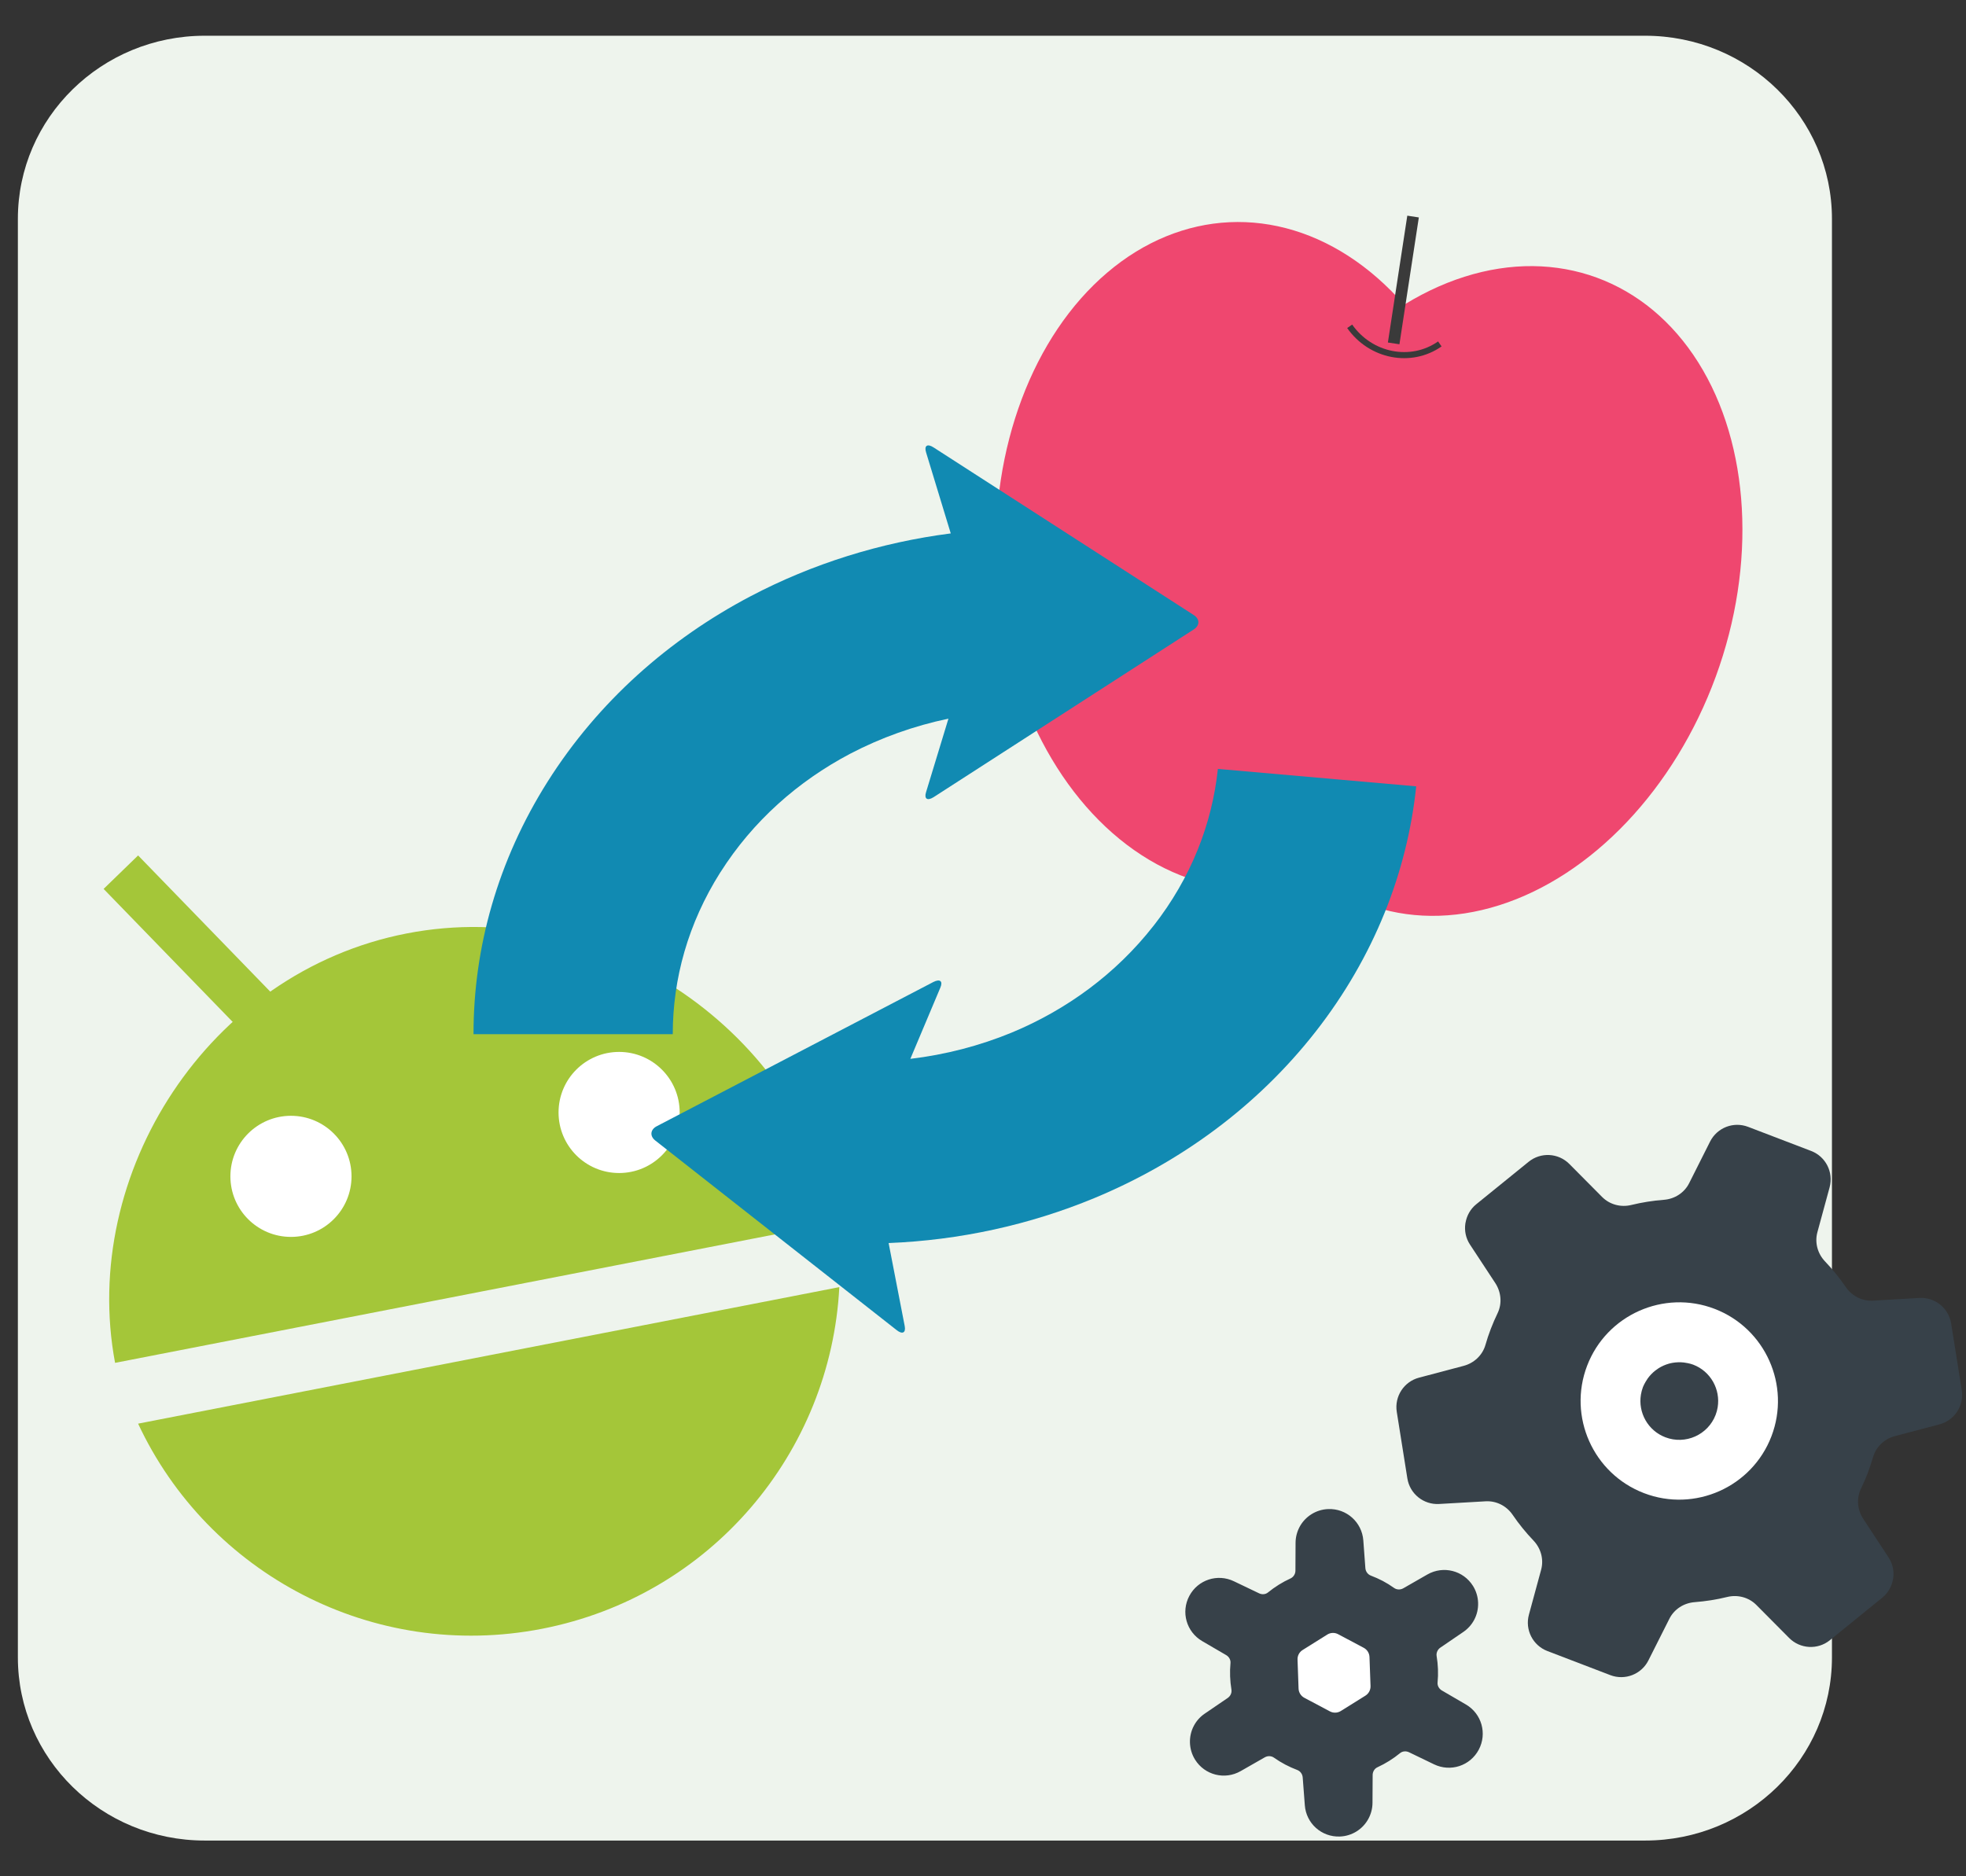
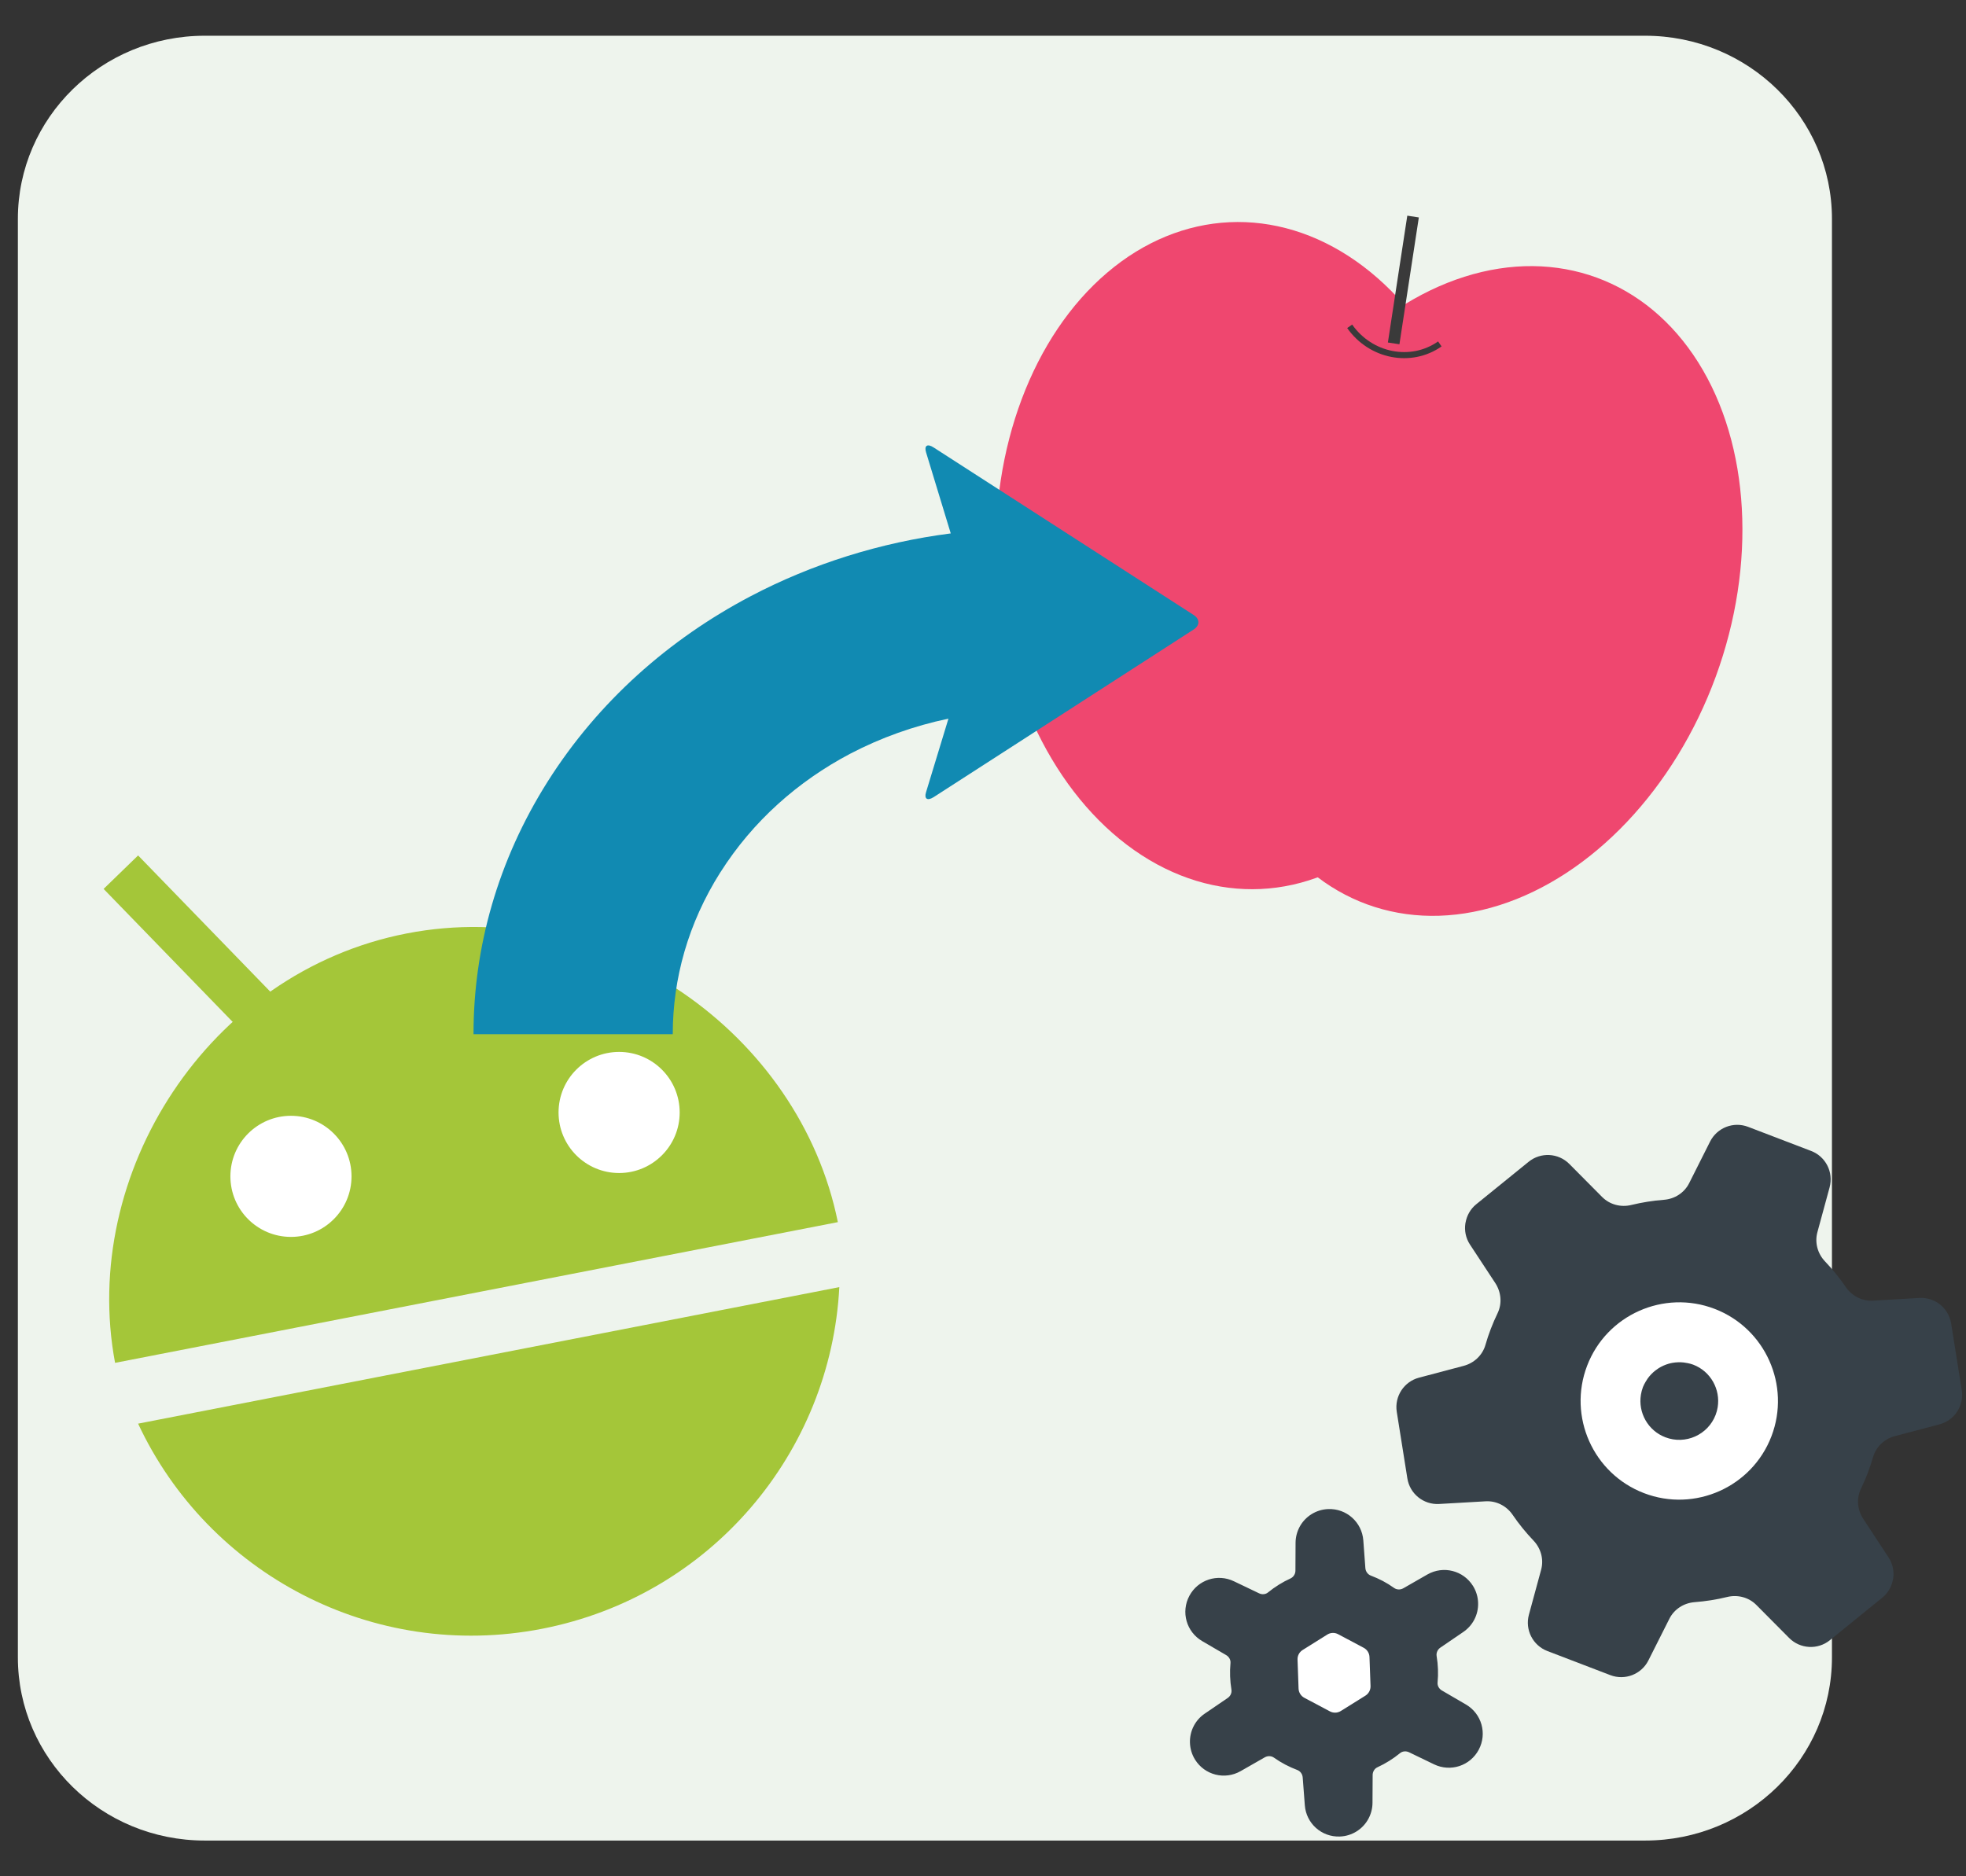
<svg xmlns="http://www.w3.org/2000/svg" version="1.1" id="レイヤー_1" x="0px" y="0px" width="220px" height="210px" viewBox="0 0 220 210" enable-background="new 0 0 220 210" xml:space="preserve">
  <rect x="0" y="0" width="220" height="210" fill="#333333" stroke="none" />
  <g>
    <path fill="#EEF4ED" d="M205,185.498c0,11.323-9.362,20.502-20.911,20.502H22.911C11.362,206,2,196.821,2,185.498V24.501   C2,13.179,11.362,4,22.911,4h161.178C195.638,4,205,13.179,205,24.501V185.498z" />
    <g>
      <path fill="#A4C639" d="M93.757,136.785c-4.259-21.09-26.016-36.639-48.265-32.307c-22.247,4.334-36.582,26.908-32.615,48.057    L93.757,136.785z" />
      <line fill="#A4C639" stroke="#A4C639" stroke-width="5.379" stroke-miterlimit="10" x1="13.524" y1="97.617" x2="28.379" y2="112.928" />
      <line fill="#A4C639" stroke="#A4C639" stroke-width="5.379" stroke-miterlimit="10" x1="72.548" y1="86.292" x2="64.527" y2="106.059" />
      <path fill="#A4C639" d="M15.454,159.339c7.812,16.746,26.236,26.651,45.193,22.961c18.957-3.692,32.32-19.788,33.275-38.241    L15.454,159.339z" />
      <circle fill="#FFFFFF" stroke="#FFFFFF" stroke-width="1.627" stroke-miterlimit="10" cx="69.28" cy="124.511" r="5.964" />
      <circle fill="#FFFFFF" stroke="#FFFFFF" stroke-width="1.627" stroke-miterlimit="10" cx="32.559" cy="131.661" r="5.964" />
    </g>
    <g>
      <ellipse transform="matrix(0.999 -0.047 0.047 0.999 -2.773 6.629)" fill="#EF476F" cx="139.317" cy="62.167" rx="27.87" ry="37.352" />
      <ellipse transform="matrix(-0.939 -0.344 0.344 -0.939 298.711 185.345)" fill="#EF476F" cx="165.773" cy="66.213" rx="27.87" ry="37.352" />
      <line fill="#23231E" stroke="#3A3A3A" stroke-width="1.306" stroke-miterlimit="10" x1="158.125" y1="24.237" x2="155.954" y2="38.433" />
      <path fill="none" stroke="#3A3A3A" stroke-width="0.681" stroke-miterlimit="10" d="M151.032,36.521    c2.349,3.352,6.86,4.234,10.088,1.972" />
    </g>
-     <path fill="#118AB2" d="M136.279,86.1c-0.652,6.123-2.992,12.141-7.196,17.522c0,0,0,0-0.004,0   c-4.203,5.376-9.711,9.387-15.851,11.942c-3.613,1.49-7.444,2.48-11.358,2.947l3.362-7.983c0.305-0.718-0.049-0.993-0.786-0.62   l-30.949,16.14c-0.73,0.376-0.807,1.103-0.168,1.603l27.011,21.221c0.642,0.512,1.049,0.298,0.899-0.459l-1.8-9.287   c7.931-0.317,15.766-2.022,23.038-5.039c9.586-3.982,18.2-10.248,24.758-18.637c6.525-8.352,10.238-17.838,11.238-27.398   l0.006-0.042l-22.197-1.951C136.281,86.072,136.282,86.088,136.279,86.1z" />
    <path fill="#118AB2" d="M75.283,115.707c0.009-6.154,1.706-12.347,5.325-18.073c0,0,0,0,0.005,0   c3.619-5.72,8.681-10.195,14.524-13.273c3.44-1.8,7.15-3.122,10.996-3.928l-2.509,8.241c-0.228,0.741,0.153,0.984,0.847,0.548   l29.113-18.772c0.689-0.44,0.689-1.168,0-1.612L104.472,50.08c-0.693-0.454-1.074-0.206-0.847,0.536l2.766,9.086   c-7.86,1.01-15.482,3.393-22.403,7.033c-9.125,4.802-17.041,11.792-22.688,20.715c-5.62,8.886-8.319,18.652-8.312,28.257v0.041   h22.299C75.286,115.733,75.283,115.719,75.283,115.707z" />
    <g>
      <path fill="#374149" d="M166.243,168.031l-5.198,0.299c-1.742,0.102-3.282-1.132-3.558-2.861l-1.186-7.453    c-0.271-1.726,0.805-3.383,2.493-3.824l4.979-1.318c1.167-0.304,2.117-1.184,2.451-2.344c0.172-0.602,0.37-1.203,0.601-1.801    c0.229-0.599,0.484-1.178,0.755-1.743c0.529-1.089,0.406-2.374-0.255-3.384l-2.829-4.304c-0.475-0.72-0.637-1.562-0.517-2.364    c0.002-0.034,0.011-0.06,0.019-0.09c0.139-0.781,0.536-1.523,1.196-2.058l5.862-4.753c1.357-1.105,3.331-0.997,4.561,0.244    l3.667,3.694c0.853,0.857,2.098,1.183,3.271,0.892c1.193-0.289,2.412-0.484,3.646-0.578c1.206-0.094,2.281-0.785,2.823-1.865    l2.337-4.648c0.788-1.566,2.627-2.278,4.261-1.651l7.045,2.696c1.634,0.622,2.529,2.385,2.071,4.072l-1.367,5.023    c-0.317,1.166,0.023,2.4,0.859,3.275c0.855,0.895,1.628,1.852,2.32,2.865c0.686,1.002,1.825,1.59,3.031,1.521l5.197-0.305    c1.747-0.1,3.287,1.137,3.561,2.867l1.187,7.449c0.275,1.73-0.803,3.386-2.492,3.833l-4.979,1.313    c-1.169,0.303-2.115,1.183-2.451,2.344c-0.175,0.602-0.376,1.203-0.601,1.8c-0.231,0.6-0.482,1.181-0.757,1.745    c-0.524,1.085-0.406,2.375,0.257,3.379l2.826,4.304c0.478,0.726,0.641,1.569,0.521,2.369c-0.003,0.03-0.017,0.06-0.02,0.087    c-0.139,0.784-0.541,1.526-1.2,2.061l-5.861,4.756c-1.354,1.098-3.328,0.992-4.561-0.25l-3.667-3.693    c-0.852-0.859-2.094-1.181-3.272-0.893c-1.189,0.295-2.408,0.482-3.642,0.579c-1.205,0.095-2.285,0.784-2.825,1.868l-2.341,4.649    c-0.784,1.562-2.624,2.274-4.26,1.651l-7.044-2.697c-1.634-0.625-2.529-2.389-2.067-4.074l1.366-5.025    c0.317-1.166-0.023-2.396-0.862-3.274c-0.854-0.894-1.631-1.852-2.321-2.866C168.595,168.553,167.455,167.96,166.243,168.031z" />
      <path fill="#FFFFFF" d="M198.229,160.752c2.176-5.686-0.677-12.084-6.366-14.263c-5.687-2.176-12.084,0.676-14.259,6.364    c-2.179,5.688,0.676,12.086,6.364,14.264C189.654,169.295,196.051,166.439,198.229,160.752z M186.359,160.865    c-1.961-0.748-3.066-2.773-2.737-4.764c0-0.007,0-0.007,0-0.007c0.046-0.285,0.124-0.569,0.229-0.852    c0.077-0.206,0.185-0.384,0.289-0.576c0.075-0.126,0.151-0.251,0.236-0.374c0.246-0.342,0.536-0.645,0.862-0.898    c0.12-0.096,0.24-0.18,0.366-0.26c0.35-0.22,0.729-0.387,1.125-0.502c0.146-0.046,0.288-0.071,0.436-0.1    c0.409-0.067,0.827-0.087,1.251-0.038c0.145,0.017,0.29,0.044,0.43,0.071c0.21,0.047,0.42,0.089,0.626,0.172    c1.962,0.748,3.066,2.775,2.739,4.768c0.001,0.003,0,0.006,0,0.006c-0.048,0.287-0.122,0.568-0.231,0.852    C191.121,160.598,188.6,161.725,186.359,160.865z" />
    </g>
    <g>
      <path fill="#374149" d="M146.012,202.043l-0.236-3.1c-0.027-0.379-0.264-0.707-0.604-0.838c-0.459-0.173-0.914-0.379-1.349-0.607    c-0.438-0.232-0.863-0.49-1.265-0.775c-0.29-0.209-0.697-0.225-1.028-0.035l-2.697,1.541c-1.777,1.016-4.02,0.449-5.102-1.283    c-0.714-1.145-0.766-2.599-0.134-3.794c0.287-0.541,0.707-1.011,1.212-1.353l2.568-1.752c0.137-0.094,0.248-0.217,0.324-0.359    c0.098-0.182,0.131-0.384,0.099-0.584c-0.16-0.979-0.2-1.975-0.106-2.964c0.035-0.353-0.157-0.706-0.485-0.897l-2.681-1.564    c-1.767-1.031-2.4-3.256-1.438-5.062c0.959-1.803,3.15-2.522,4.994-1.633l2.802,1.342c0.339,0.167,0.739,0.131,1.01-0.098    c0.771-0.624,1.617-1.156,2.522-1.566c0.182-0.089,0.331-0.229,0.428-0.414c0.077-0.137,0.115-0.302,0.115-0.462l0.015-3.114    c0.003-0.611,0.157-1.221,0.443-1.762c0.633-1.193,1.87-1.966,3.219-2.01c2.04-0.074,3.765,1.467,3.92,3.506l0.229,3.1    c0.03,0.381,0.267,0.707,0.606,0.838c0.459,0.174,0.911,0.377,1.349,0.605c0.435,0.23,0.858,0.495,1.263,0.783    c0.292,0.205,0.694,0.223,1.027,0.035l2.7-1.549c1.775-1.011,4.015-0.449,5.099,1.285c0.716,1.147,0.766,2.604,0.133,3.795    c-0.285,0.541-0.708,1.008-1.213,1.354l-2.566,1.752c-0.137,0.088-0.248,0.216-0.321,0.355c-0.101,0.186-0.134,0.391-0.104,0.583    c0.166,0.983,0.202,1.98,0.108,2.966c-0.034,0.355,0.155,0.707,0.485,0.899l2.687,1.566c1.764,1.029,2.394,3.253,1.436,5.059    c-0.96,1.808-3.153,2.525-4.998,1.64l-2.798-1.351c-0.346-0.166-0.742-0.128-1.015,0.099c-0.768,0.629-1.616,1.158-2.517,1.574    c-0.187,0.08-0.334,0.225-0.43,0.408c-0.074,0.145-0.115,0.303-0.115,0.463l-0.017,3.111c0,0.613-0.159,1.224-0.444,1.763    c-0.63,1.196-1.864,1.967-3.217,2.011C147.884,205.622,146.161,204.082,146.012,202.043z" />
      <path fill="#FFFFFF" d="M152.797,189.781c0.368-0.232,0.583-0.642,0.569-1.075l-0.117-3.243c-0.014-0.438-0.26-0.831-0.644-1.035    l-2.866-1.523c-0.388-0.207-0.849-0.188-1.218,0.043l-2.749,1.723c-0.373,0.229-0.591,0.639-0.575,1.072l0.116,3.248    c0.014,0.435,0.261,0.827,0.644,1.031l2.864,1.521c0.388,0.205,0.851,0.188,1.22-0.042L152.797,189.781z" />
    </g>
  </g>
</svg>